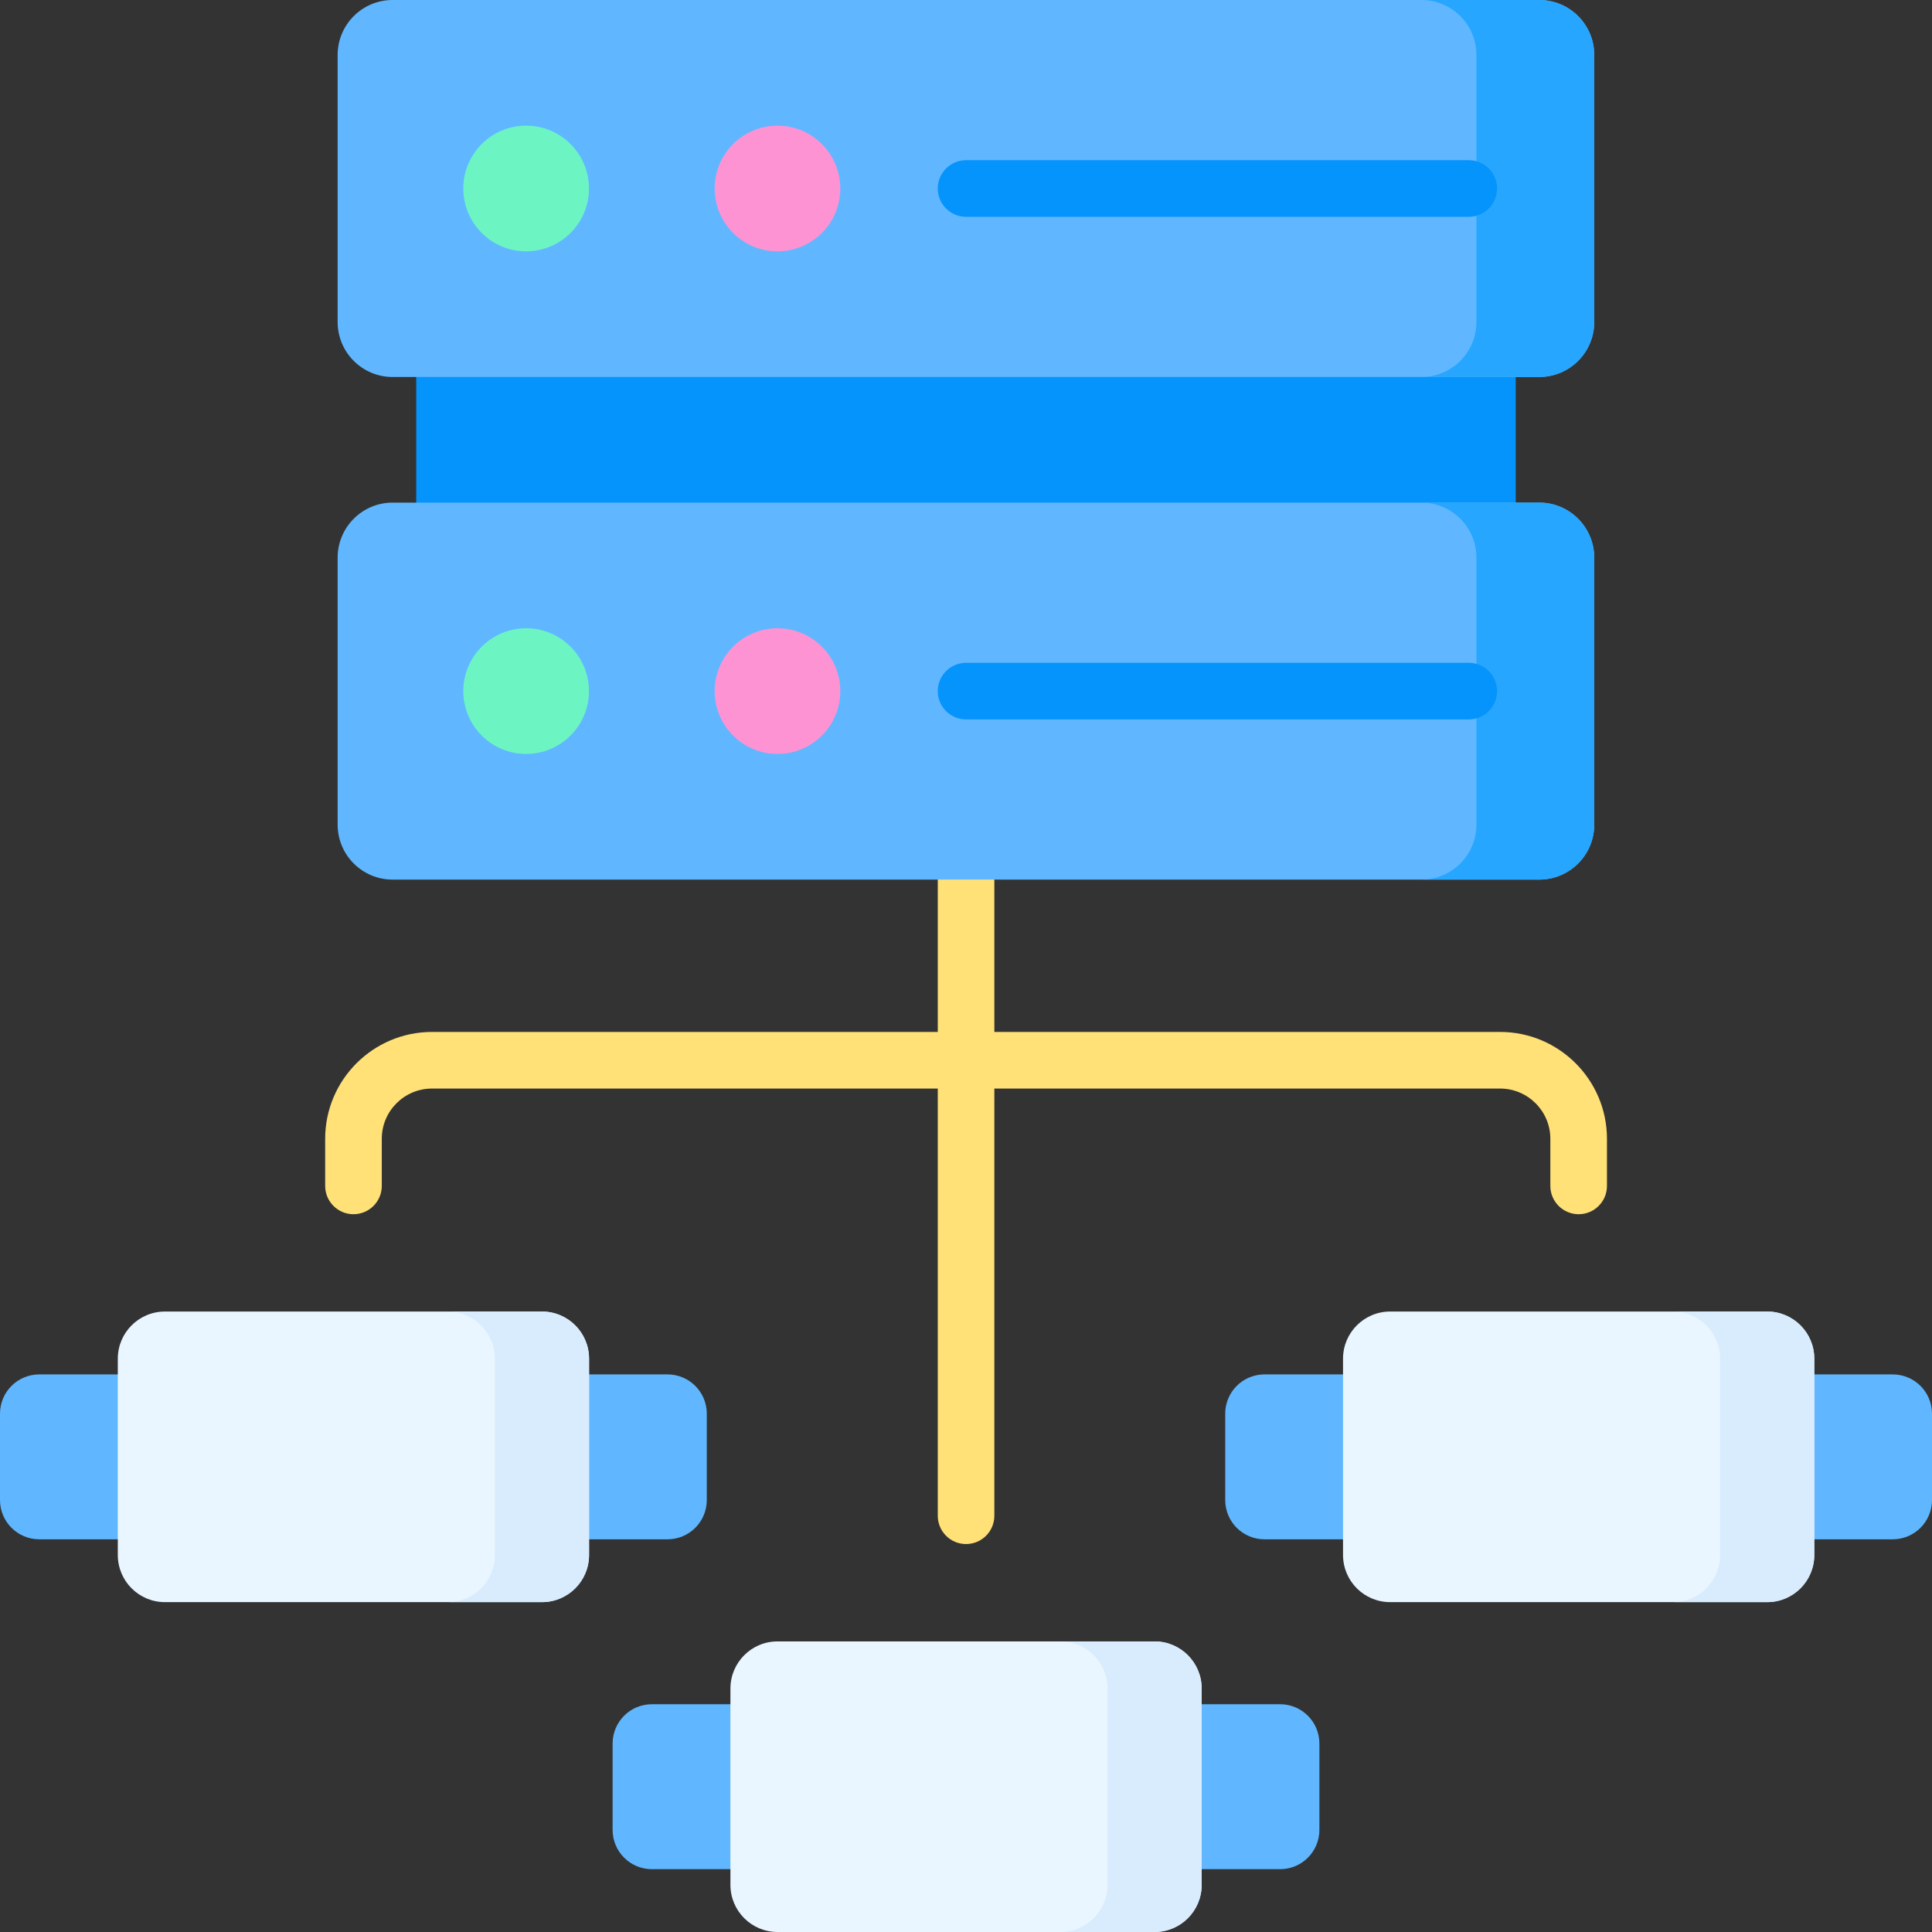
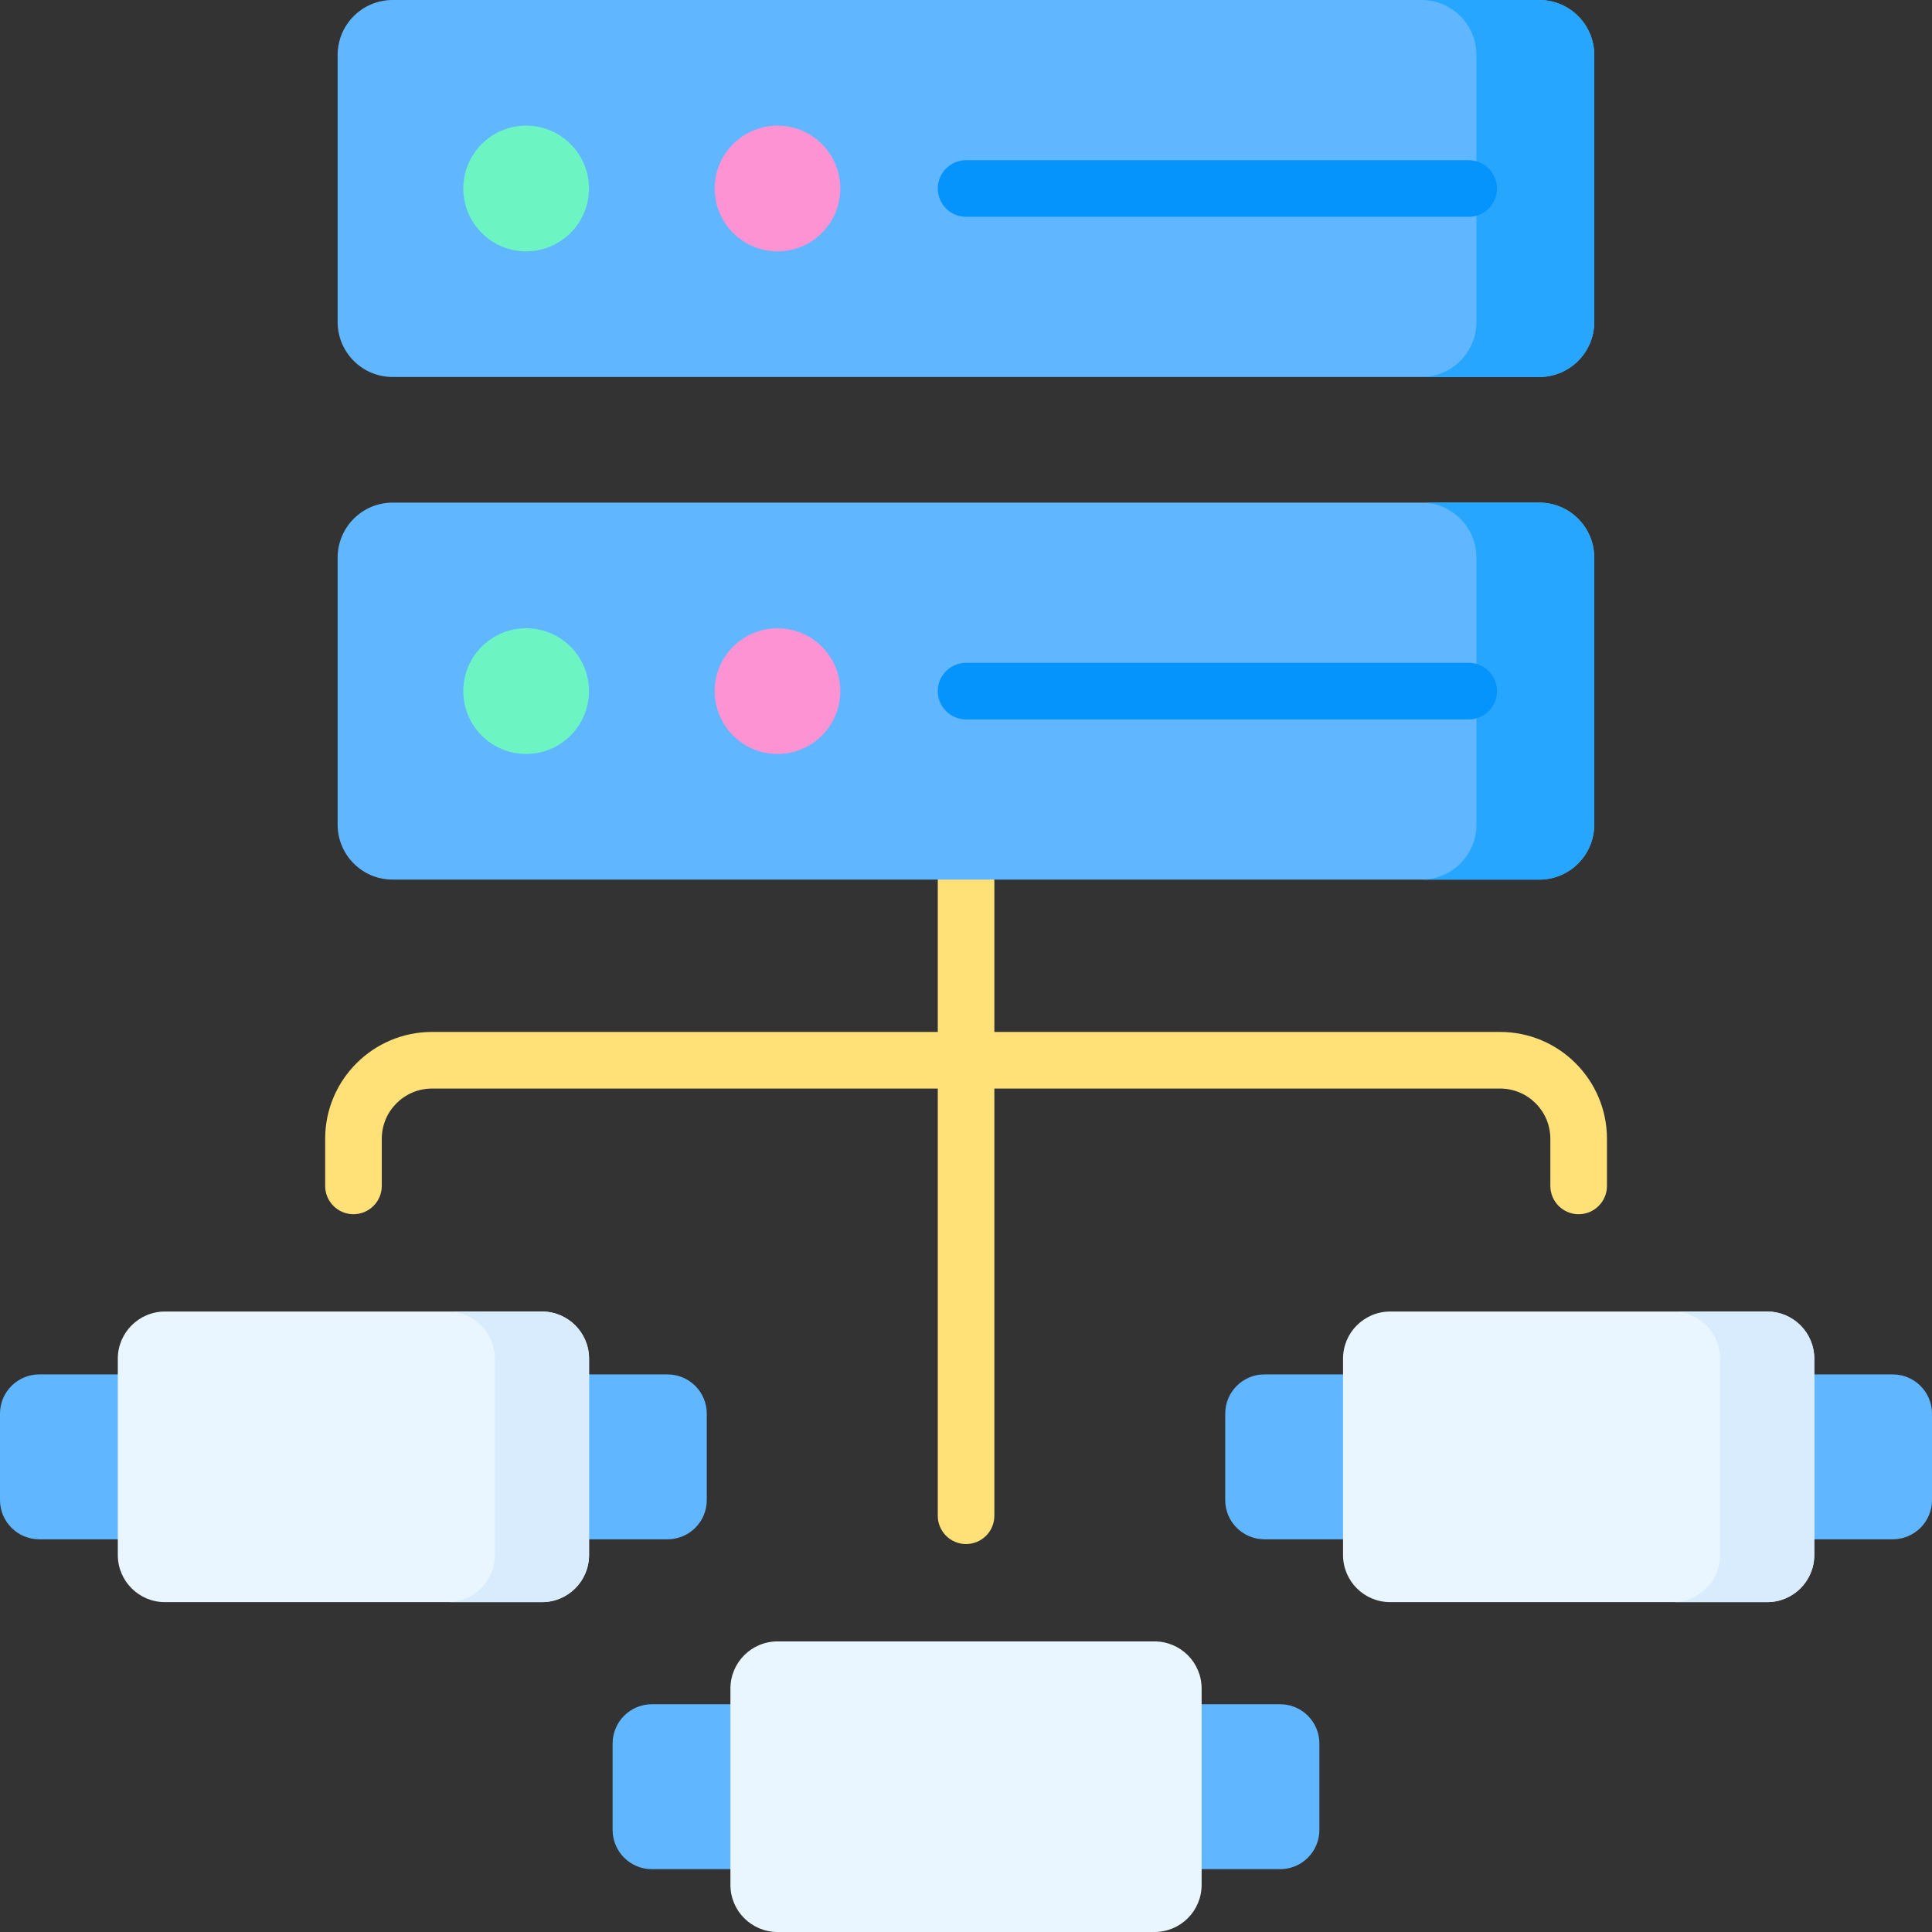
<svg xmlns="http://www.w3.org/2000/svg" width="46" height="46" viewBox="0 0 46 46" fill="none">
  <rect x="0" y="0" width="46" height="46" fill="#333333" stroke="none" />
  <g clip-path="url(#clip0_5060_700)">
    <path d="M35.717 24.57H23.675V19.789C23.675 19.417 23.373 19.115 23.001 19.115C22.629 19.115 22.328 19.417 22.328 19.789V24.57H10.286C8.883 24.57 7.742 25.711 7.742 27.114V28.236C7.742 28.608 8.044 28.91 8.416 28.91C8.788 28.91 9.09 28.608 9.09 28.236V27.114C9.09 26.454 9.626 25.918 10.286 25.918H22.328V36.089C22.328 36.462 22.629 36.763 23.001 36.763C23.373 36.763 23.675 36.462 23.675 36.089V25.918H35.717C36.376 25.918 36.913 26.454 36.913 27.114V28.236C36.913 28.608 37.215 28.91 37.587 28.91C37.959 28.91 38.261 28.608 38.261 28.236V27.114C38.261 25.711 37.119 24.57 35.717 24.57Z" fill="#FFE177" />
-     <path d="M9.91 7.883H36.089V13.06H9.91V7.883Z" fill="#0593FC" />
    <path d="M36.649 8.976H9.348C8.625 8.976 8.039 8.39 8.039 7.667V1.309C8.039 0.586 8.625 0 9.348 0H36.649C37.372 0 37.958 0.586 37.958 1.309V7.667C37.958 8.39 37.372 8.976 36.649 8.976Z" fill="#60B7FF" />
    <path d="M36.649 0H33.844C34.567 0 35.153 0.586 35.153 1.309V7.667C35.153 8.39 34.567 8.976 33.844 8.976H36.649C37.372 8.976 37.958 8.39 37.958 7.667V1.309C37.958 0.586 37.372 0 36.649 0Z" fill="#26A6FE" />
    <path d="M12.527 5.984C13.353 5.984 14.023 5.314 14.023 4.488C14.023 3.662 13.353 2.992 12.527 2.992C11.701 2.992 11.031 3.662 11.031 4.488C11.031 5.314 11.701 5.984 12.527 5.984Z" fill="#6CF5C2" />
    <path d="M18.512 5.984C19.338 5.984 20.007 5.314 20.007 4.488C20.007 3.662 19.338 2.992 18.512 2.992C17.685 2.992 17.016 3.662 17.016 4.488C17.016 5.314 17.685 5.984 18.512 5.984Z" fill="#FE93D3" />
    <path d="M36.649 20.943H9.348C8.625 20.943 8.039 20.357 8.039 19.634V13.277C8.039 12.554 8.625 11.967 9.348 11.967H36.649C37.372 11.967 37.958 12.554 37.958 13.277V19.634C37.958 20.357 37.372 20.943 36.649 20.943Z" fill="#60B7FF" />
    <path d="M36.649 11.967H33.844C34.567 11.967 35.153 12.554 35.153 13.277V19.634C35.153 20.357 34.567 20.943 33.844 20.943H36.649C37.372 20.943 37.958 20.357 37.958 19.634V13.277C37.958 12.554 37.372 11.967 36.649 11.967Z" fill="#26A6FE" />
    <path d="M12.527 17.951C13.353 17.951 14.023 17.281 14.023 16.455C14.023 15.629 13.353 14.959 12.527 14.959C11.701 14.959 11.031 15.629 11.031 16.455C11.031 17.281 11.701 17.951 12.527 17.951Z" fill="#6CF5C2" />
    <path d="M18.512 17.951C19.338 17.951 20.007 17.281 20.007 16.455C20.007 15.629 19.338 14.959 18.512 14.959C17.685 14.959 17.016 15.629 17.016 16.455C17.016 17.281 17.685 17.951 18.512 17.951Z" fill="#FE93D3" />
    <path d="M15.893 36.65H13.098V32.724H15.893C16.41 32.724 16.828 33.142 16.828 33.659V35.715C16.828 36.232 16.41 36.65 15.893 36.65Z" fill="#60B7FF" />
    <path d="M0.935 36.65H3.73V32.724H0.935C0.419 32.724 0 33.142 0 33.658V35.715C0 36.232 0.419 36.65 0.935 36.65Z" fill="#60B7FF" />
    <path d="M12.902 38.146H3.927C3.307 38.146 2.805 37.644 2.805 37.024V32.349C2.805 31.73 3.307 31.227 3.927 31.227H12.902C13.522 31.227 14.024 31.73 14.024 32.349V37.024C14.024 37.644 13.522 38.146 12.902 38.146Z" fill="#EAF6FF" />
    <path d="M12.904 31.227H10.66C11.28 31.227 11.782 31.73 11.782 32.349V37.024C11.782 37.644 11.28 38.146 10.66 38.146H12.904C13.524 38.146 14.026 37.644 14.026 37.024V32.349C14.026 31.73 13.524 31.227 12.904 31.227Z" fill="#D8ECFE" />
    <path d="M45.065 36.65H42.27V32.724H45.065C45.581 32.724 46 33.142 46 33.659V35.715C46 36.232 45.581 36.65 45.065 36.65Z" fill="#60B7FF" />
    <path d="M30.107 36.65H32.902V32.724H30.107C29.59 32.724 29.172 33.142 29.172 33.659V35.715C29.172 36.232 29.59 36.65 30.107 36.65Z" fill="#60B7FF" />
    <path d="M42.074 38.146H33.099C32.479 38.146 31.977 37.644 31.977 37.024V32.349C31.977 31.73 32.479 31.227 33.099 31.227H42.074C42.694 31.227 43.196 31.73 43.196 32.349V37.024C43.196 37.644 42.694 38.146 42.074 38.146Z" fill="#EAF6FF" />
    <path d="M42.076 31.227H39.832C40.452 31.227 40.954 31.73 40.954 32.349V37.024C40.954 37.644 40.452 38.146 39.832 38.146H42.076C42.696 38.146 43.198 37.644 43.198 37.024V32.349C43.198 31.73 42.696 31.227 42.076 31.227Z" fill="#D8ECFE" />
    <path d="M30.479 44.504H27.684V40.577H30.479C30.995 40.577 31.414 40.996 31.414 41.512V43.569C31.414 44.086 30.995 44.504 30.479 44.504Z" fill="#60B7FF" />
    <path d="M15.521 44.504H18.316V40.577H15.521C15.005 40.577 14.586 40.996 14.586 41.512V43.569C14.586 44.086 15.005 44.504 15.521 44.504Z" fill="#60B7FF" />
    <path d="M27.488 46H18.513C17.893 46 17.391 45.498 17.391 44.878V40.203C17.391 39.584 17.893 39.081 18.513 39.081H27.488C28.108 39.081 28.61 39.584 28.61 40.203V44.878C28.61 45.498 28.108 46 27.488 46Z" fill="#EAF6FF" />
-     <path d="M27.49 39.081H25.246C25.866 39.081 26.368 39.584 26.368 40.203V44.878C26.368 45.498 25.866 46 25.246 46H27.49C28.11 46 28.612 45.498 28.612 44.878V40.203C28.612 39.584 28.11 39.081 27.49 39.081Z" fill="#D8ECFE" />
    <path d="M34.969 5.162H23.002C22.63 5.162 22.328 4.86 22.328 4.488C22.328 4.116 22.63 3.814 23.002 3.814H34.969C35.342 3.814 35.643 4.116 35.643 4.488C35.643 4.86 35.342 5.162 34.969 5.162Z" fill="#0593FC" />
    <path d="M34.969 17.129H23.002C22.63 17.129 22.328 16.828 22.328 16.455C22.328 16.083 22.63 15.781 23.002 15.781H34.969C35.342 15.781 35.643 16.083 35.643 16.455C35.643 16.828 35.342 17.129 34.969 17.129Z" fill="#0593FC" />
  </g>
  <defs>
    <clipPath id="clip0_5060_700">
      <rect width="46" height="46" fill="white" />
    </clipPath>
  </defs>
</svg>